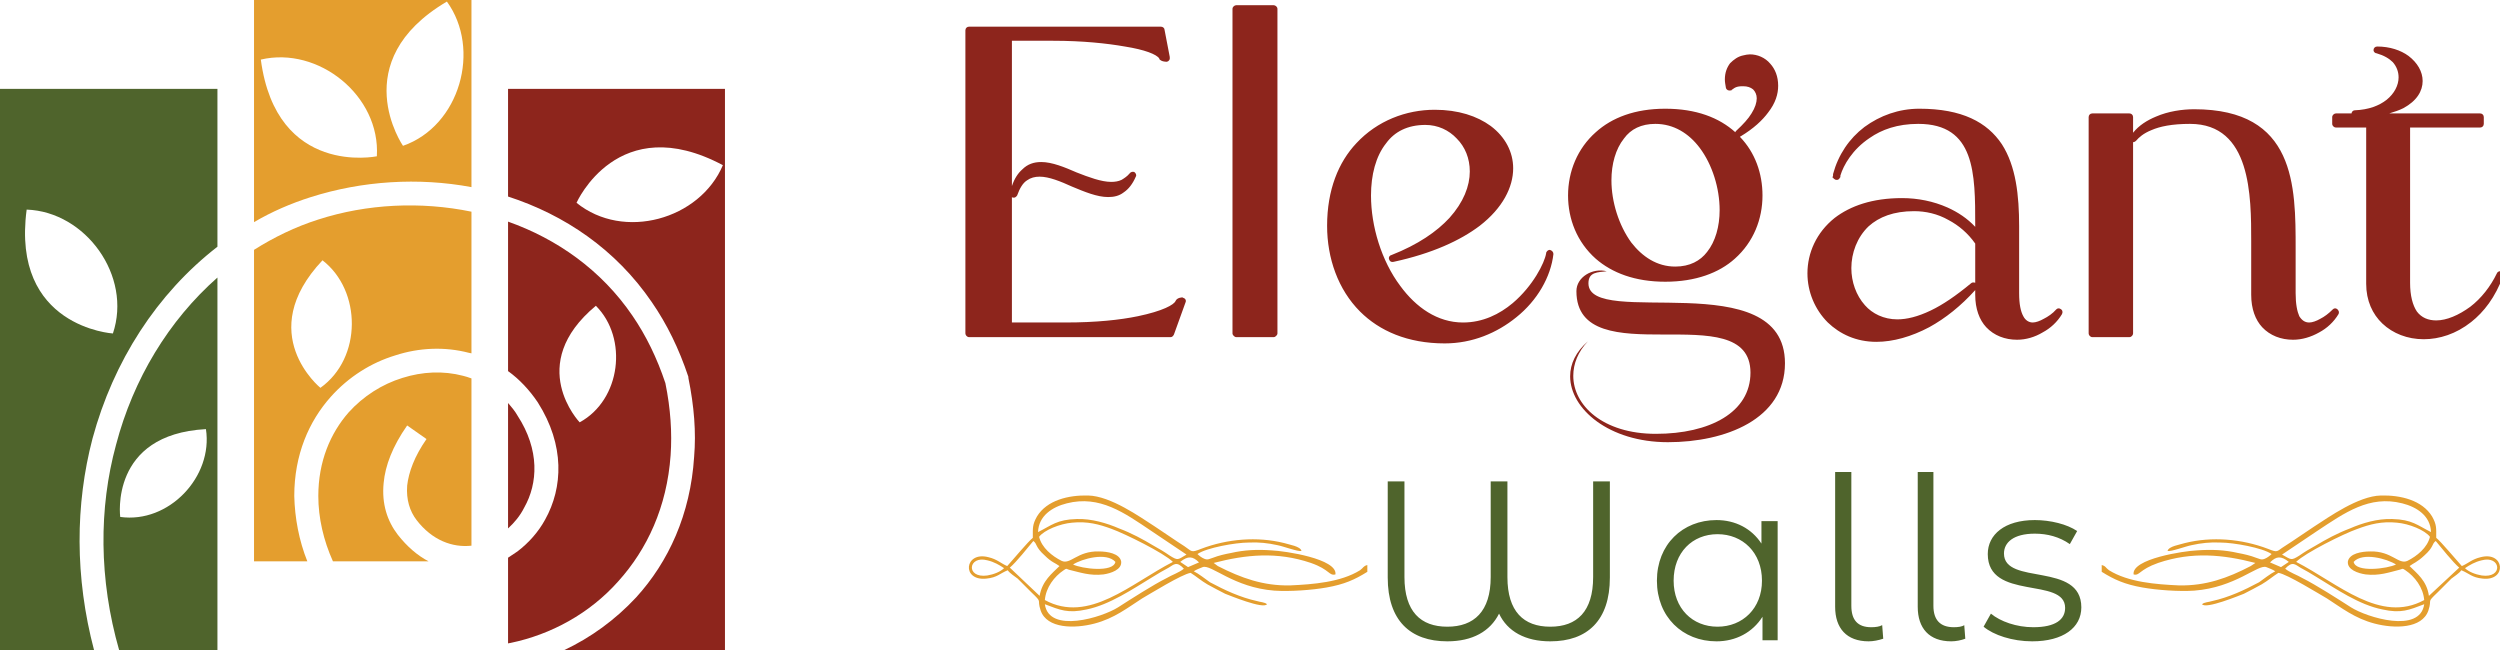
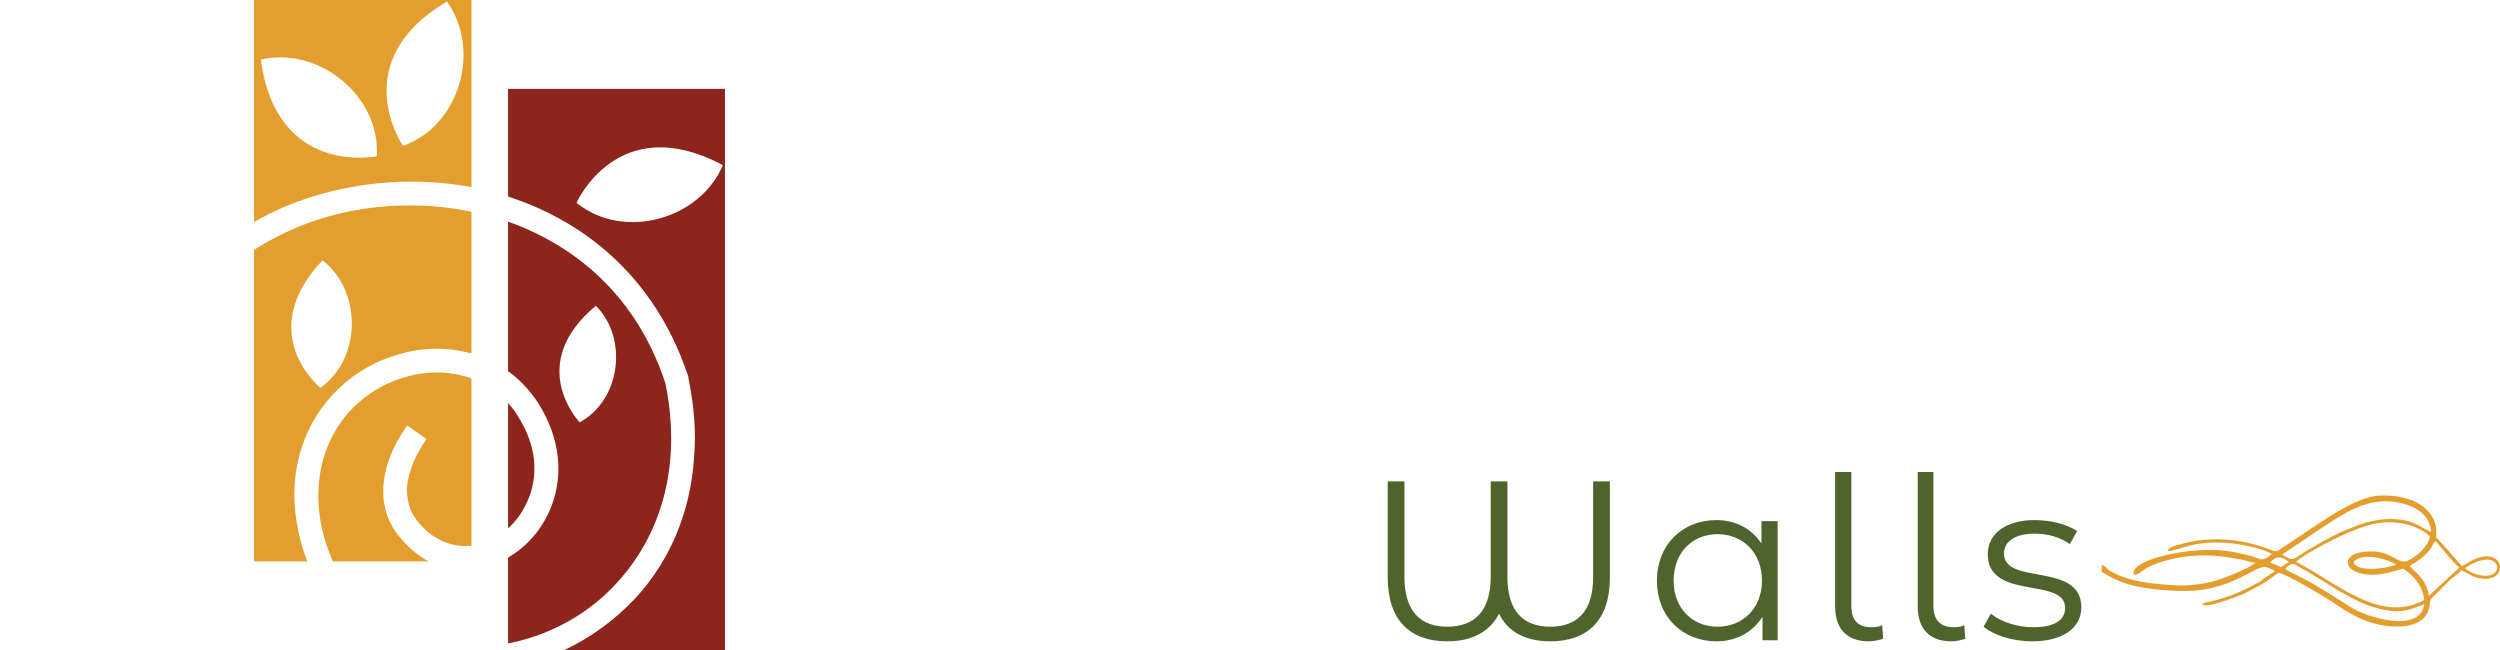
<svg xmlns="http://www.w3.org/2000/svg" xml:space="preserve" width="4.783in" height="1.244in" version="1.1" style="shape-rendering:geometricPrecision; text-rendering:geometricPrecision; image-rendering:optimizeQuality; fill-rule:evenodd; clip-rule:evenodd" viewBox="0 0 4783 1244">
  <defs>
    <style type="text/css">
   
    .fil4 {fill:#4F642C}
    .fil1 {fill:#4F642C}
    .fil3 {fill:#8D251C}
    .fil0 {fill:#8D251C}
    .fil5 {fill:#E49E2E}
    .fil2 {fill:#E49E2E}
   
  </style>
  </defs>
  <g id="Layer_x0020_1">
    <g id="_1851965280176">
-       <path class="fil0" d="M2240 645l-386 0c-4,0 -7,-4 -7,-7l0 -580c0,-4 3,-7 7,-7l367 0 0 0c4,0 7,3 7,6l10 52c0,1 0,3 0,4 -1,3 -4,6 -8,5 0,0 -8,0 -12,-5l0 -1c-5,-8 -28,-17 -66,-23l0 0c-34,-6 -81,-11 -137,-11l-79 0 0 278c5,-15 12,-25 20,-32 10,-10 22,-14 36,-14 21,0 45,10 68,20 23,9 47,18 66,18 7,0 14,-1 20,-4 5,-3 11,-7 15,-12 2,-3 6,-4 9,-3 3,2 5,6 3,9 -6,14 -14,24 -23,30 -9,7 -19,9 -30,9 -21,0 -45,-10 -69,-20 -22,-10 -44,-19 -62,-19 -9,0 -17,2 -24,7l0 0 0 0c-8,5 -14,15 -19,29l0 0c-2,3 -5,5 -8,4 -1,0 -1,0 -2,-1l0 240 102 0c60,0 105,-5 139,-12 48,-10 69,-22 72,-29l0 0c3,-7 13,-7 13,-7l0 0c1,0 2,1 2,1 4,1 6,5 4,9l-22 61c-1,2 -3,5 -6,5zm197 0l-72 0c-3,0 -7,-4 -7,-7l0 -621c0,-4 4,-7 7,-7l72 0c3,0 7,3 7,7l0 621c0,3 -4,7 -7,7zm158 -371c40,-43 95,-64 150,-64 45,0 81,12 107,31 28,21 43,50 43,81 0,36 -20,76 -64,110 -37,28 -91,53 -165,69l0 0c-4,1 -7,-1 -8,-4 -2,-4 0,-8 4,-9 51,-20 87,-45 111,-71 27,-30 39,-61 39,-89 0,-25 -9,-47 -25,-63 -15,-16 -36,-26 -60,-26 -34,0 -59,13 -75,35 -20,25 -29,61 -29,100 0,59 20,125 56,173 30,41 71,70 120,70 38,0 70,-16 95,-37 39,-33 61,-77 64,-95l0 0c0,-4 4,-7 7,-7 4,1 7,4 7,8 -5,44 -31,89 -71,121 -37,30 -84,50 -137,50 -71,0 -125,-24 -162,-61 -42,-42 -63,-102 -63,-164 0,-69 22,-122 56,-158zm657 9c-21,-28 -50,-46 -85,-46 -27,0 -47,10 -60,28 -16,20 -24,49 -24,80 0,41 14,86 38,119 21,27 49,46 84,46 28,0 48,-11 61,-28 16,-20 24,-49 24,-80 0,-42 -14,-87 -38,-119zm131 -68c-11,15 -28,31 -53,46 0,0 -1,0 -1,1 29,30 43,70 43,112 0,45 -17,89 -53,121 -30,27 -75,44 -133,44 -58,0 -102,-17 -133,-44 -36,-32 -53,-76 -53,-121 0,-46 18,-90 53,-121 31,-28 75,-45 133,-45 59,0 103,17 134,45l0 0c0,-1 1,-2 2,-3 13,-12 23,-23 29,-33 7,-11 10,-21 10,-29 0,-7 -3,-13 -7,-17 -5,-4 -11,-6 -19,-6 -3,0 -7,0 -11,1 -4,1 -7,3 -11,6 0,1 -1,1 -2,1 -4,1 -8,-1 -9,-5 -1,-6 -2,-11 -2,-16 0,-13 4,-23 10,-31 7,-7 15,-13 25,-15l0 0c4,-1 9,-2 13,-2 14,0 29,6 39,18 9,10 15,24 15,42 0,16 -5,33 -19,51zm945 411c-13,-14 -21,-35 -21,-62l0 -83 0 0c0,-6 0,-12 0,-19 0,-87 0,-225 -117,-225 -35,0 -58,5 -74,12 -15,6 -24,14 -29,20 -2,2 -4,3 -6,3l0 366c0,3 -3,7 -7,7l-71 0c-4,0 -7,-4 -7,-7l0 -414c0,-4 3,-7 7,-7l71 0c4,0 7,3 7,7l0 30c11,-14 27,-24 44,-31 23,-10 50,-14 73,-14 194,0 194,147 194,267l0 12 0 0 0 73c0,21 3,35 7,44 5,8 11,12 19,12 6,0 14,-3 21,-7 8,-4 16,-10 24,-18l0 0c2,-2 5,-3 8,-1 3,2 5,6 3,10 -9,15 -22,27 -37,35 -16,9 -33,14 -50,14 -23,0 -44,-8 -59,-24zm-557 -84c2,-2 5,-2 8,-1l0 -75c-14,-20 -32,-35 -51,-45 -21,-12 -44,-17 -66,-17 -39,0 -67,11 -87,29 -22,21 -33,51 -33,80 0,26 9,52 26,71 14,16 36,27 62,27 18,0 39,-5 64,-17 23,-11 48,-28 77,-52zm29 84c-13,-14 -21,-35 -21,-62l0 -9c-27,30 -57,54 -88,71 -34,18 -69,28 -101,28 -39,0 -70,-15 -93,-37 -25,-25 -39,-59 -39,-94 0,-39 17,-78 52,-106 30,-23 72,-38 129,-38 30,0 60,6 87,18 20,9 38,21 53,37l0 -1 0 -2 0 0c0,-99 0,-194 -109,-194 -40,0 -70,11 -93,27 -33,22 -50,52 -56,72 0,1 0,2 0,3l0 0 -1 1 0 0c-1,3 -4,5 -8,4 -2,-1 -4,-2 -5,-4l-1 0c0,-2 1,-3 1,-4l0 -1 0 0 0 0c0,-1 0,-1 0,-2 10,-37 31,-68 60,-90 30,-22 66,-35 105,-35 82,0 130,26 158,68 27,42 33,98 33,157l0 128c0,21 3,35 8,44 4,8 11,12 18,12 6,0 14,-3 21,-7 8,-4 17,-10 24,-18l0 0c2,-2 5,-3 8,-1 4,2 5,6 3,10 -9,15 -22,27 -37,35 -15,9 -32,14 -49,14 -23,0 -44,-8 -59,-24zm778 -507c-7,-7 -17,-13 -31,-17 -3,0 -6,-3 -6,-6 0,-4 3,-7 7,-7 24,0 45,7 60,18 17,13 27,30 27,48 0,19 -11,38 -37,52 -8,4 -17,7 -27,10l174 0c4,0 7,3 7,7l0 13c0,4 -3,7 -7,7l-134 0 0 297c0,25 5,43 13,55 9,12 22,17 37,17 20,0 43,-10 65,-26 21,-16 39,-39 51,-64 1,-3 5,-5 9,-4 3,2 5,6 3,9 -15,41 -37,69 -61,88 -29,23 -61,33 -91,33 -31,0 -59,-11 -79,-30 -19,-18 -31,-44 -31,-76l0 -299 -58 0c-3,0 -7,-3 -7,-7l0 -13c0,-4 4,-7 7,-7l30 0c0,-3 3,-6 6,-6 27,-1 47,-9 61,-20 15,-12 23,-28 23,-43 0,-11 -4,-21 -11,-29zm-1562 438c0,81 84,83 166,83 84,0 167,-2 167,73 0,76 -78,117 -181,117 -102,0 -158,-55 -158,-111 0,-23 9,-46 28,-66 -23,20 -34,43 -34,67 0,62 74,126 187,126 110,0 224,-44 224,-151 0,-191 -376,-65 -376,-153 0,-22 18,-21 35,-23 -27,-7 -58,11 -58,38z" />
      <path class="fil1" d="M3048 921l0 183c0,66 -31,95 -82,95 -51,0 -82,-29 -82,-95l0 -183 -32 0 0 183c0,66 -32,95 -83,95 -51,0 -82,-29 -82,-95l0 -183 -32 0 0 184c0,82 43,122 114,122 48,0 82,-19 99,-53 16,34 50,53 98,53 71,0 114,-40 114,-122l0 -184 -32 0zm322 76l0 43c-19,-29 -50,-45 -86,-45 -65,0 -114,47 -114,116 0,69 49,116 114,116 37,0 69,-17 88,-47l0 45 29 0 0 -228 -31 0zm-84 202c-48,0 -84,-35 -84,-88 0,-54 36,-89 84,-89 48,0 85,35 85,89 0,53 -37,88 -85,88zm289 28c9,0 19,-2 28,-5l-2 -26c-5,3 -13,4 -21,4 -26,0 -38,-14 -38,-41l0 -256 -31 0 0 258c0,41 22,66 64,66zm158 0c9,0 19,-2 27,-5l-2 -26c-4,3 -12,4 -20,4 -26,0 -39,-14 -39,-41l0 -256 -30 0 0 258c0,41 22,66 64,66zm155 0c59,0 94,-26 94,-65 0,-88 -148,-41 -148,-103 0,-21 18,-38 59,-38 24,0 47,6 67,20l14 -25c-19,-13 -51,-21 -81,-21 -58,0 -90,28 -90,65 0,90 148,43 148,103 0,22 -18,37 -61,37 -32,0 -63,-11 -81,-26l-14 25c19,16 55,28 93,28z" />
      <path class="fil2" d="M4372 1088c14,-15 19,-8 29,-2 11,6 20,11 31,18 38,23 81,53 126,62 36,8 51,1 80,-10 -8,57 -110,25 -140,6 -25,-16 -67,-43 -93,-56 -10,-6 -25,-11 -33,-18zm344 -1c9,-6 19,-12 32,-15 37,-10 42,35 0,29 -12,-2 -25,-7 -32,-14zm-106 -4c8,-6 14,-7 28,-20 19,-17 14,-22 22,-28 10,12 33,41 45,51l-58 54c-4,-29 -23,-43 -37,-57zm-107 -8c17,-19 64,-6 81,5 -16,8 -77,16 -81,-5zm-124 0l-15 10 -21 -9c12,-12 21,-13 36,-1zm259 73c-84,46 -165,-32 -245,-73 17,-17 91,-54 117,-63 24,-9 47,-15 76,-12 23,2 53,14 63,27 -5,21 -25,37 -43,46 -17,8 -30,-19 -71,-18 -17,0 -40,4 -43,19 -2,16 20,23 34,25 26,3 45,-4 65,-9 7,-2 5,-3 11,1 18,12 34,33 36,57zm-205 -132c53,-35 100,-69 163,-53 28,7 54,24 55,55 -26,-13 -36,-24 -74,-25 -29,-1 -58,8 -81,18 -24,9 -46,21 -66,33 -11,6 -21,12 -31,19 -16,10 -15,8 -33,-2l67 -45zm-412 78c24,15 44,24 78,30 28,5 70,8 99,6 79,-6 122,-51 138,-45 5,2 13,5 17,8 -10,5 -21,14 -31,21 -28,15 -58,29 -90,36 -6,2 -15,2 -19,6 7,10 72,-17 80,-20 12,-6 23,-12 34,-18 12,-7 21,-15 32,-22 16,2 79,41 93,49 28,18 53,38 91,48 38,10 91,10 103,-25 8,-24 -5,-13 18,-35l26 -26c5,-4 15,-10 19,-16 15,6 20,14 41,16 47,5 42,-53 -4,-41 -17,4 -24,12 -36,17 -11,-12 -40,-47 -49,-54 0,-19 1,-25 -8,-41 -19,-31 -60,-41 -98,-40 -43,1 -99,41 -127,59 -20,13 -38,26 -57,38 -16,10 -12,13 -32,5 -50,-19 -107,-24 -159,-11 -9,3 -31,6 -33,15 6,2 35,-9 46,-11 18,-4 36,-6 55,-5 25,0 81,10 98,22 -3,3 -8,7 -13,9 -7,3 -10,0 -17,-2 -10,-4 -23,-7 -34,-9 -26,-6 -51,-7 -79,-5 -24,1 -125,16 -121,46 12,3 10,-9 47,-22 65,-22 124,-16 186,0l-9 6c-44,23 -86,38 -137,37 -44,-2 -97,-6 -134,-29 -7,-5 -6,-8 -14,-10l0 13z" />
-       <path class="fil2" d="M2265 1088c-14,-15 -19,-8 -29,-2 -11,6 -20,11 -31,18 -38,23 -82,53 -126,62 -36,8 -51,1 -80,-10 8,57 110,25 140,6 25,-16 67,-43 93,-56 10,-6 25,-11 33,-18zm-344 -1c-9,-6 -19,-12 -32,-15 -37,-10 -42,35 0,29 12,-2 25,-7 32,-14zm106 -4c-8,-6 -15,-7 -28,-20 -19,-17 -14,-22 -22,-28 -10,12 -33,41 -45,51l57 54c5,-29 24,-43 38,-57zm107 -8c-17,-19 -64,-6 -81,5 16,8 77,16 81,-5zm124 0l15 10 21 -9c-12,-12 -21,-13 -36,-1zm-259 73c84,46 165,-32 245,-73 -17,-17 -92,-54 -117,-63 -24,-9 -47,-15 -76,-12 -23,2 -53,14 -63,27 5,21 25,37 43,46 17,8 30,-19 71,-18 17,0 40,4 43,19 2,16 -20,23 -34,25 -26,3 -45,-4 -66,-9 -6,-2 -4,-3 -10,1 -18,12 -34,33 -36,57zm204 -132c-52,-35 -99,-69 -162,-53 -28,7 -54,24 -55,55 26,-13 36,-24 74,-25 28,-1 58,8 81,18 24,9 46,21 66,33 11,6 21,12 31,19 16,10 15,8 32,-2l-67 -45zm413 78c-24,15 -44,24 -78,30 -28,5 -70,8 -100,6 -78,-6 -121,-51 -137,-45 -5,2 -13,5 -17,8 10,5 21,14 31,21 28,15 58,29 90,36 6,2 15,2 19,6 -7,10 -72,-17 -80,-20 -12,-6 -23,-12 -34,-18 -12,-7 -21,-15 -32,-22 -16,2 -79,41 -93,49 -28,18 -53,38 -91,48 -38,10 -91,10 -103,-25 -8,-24 5,-13 -18,-35l-26 -26c-5,-4 -15,-10 -19,-16 -15,6 -20,14 -41,16 -48,5 -42,-53 4,-41 17,4 24,12 36,17 11,-12 40,-47 49,-54 0,-19 -1,-25 8,-41 19,-31 60,-41 98,-40 43,1 99,41 127,59 20,13 38,26 57,38 15,10 12,13 32,5 50,-19 107,-24 159,-11 9,3 31,6 33,15 -6,2 -35,-9 -46,-11 -18,-4 -36,-6 -55,-5 -25,0 -81,10 -98,22 3,3 8,7 13,9 7,3 10,0 17,-2 10,-4 23,-7 34,-9 26,-6 51,-7 78,-5 25,1 126,16 122,46 -13,3 -10,-9 -47,-22 -65,-22 -124,-16 -186,0l8 6c45,23 87,38 138,37 44,-2 97,-6 134,-29 7,-5 6,-8 14,-10l0 13z" />
      <path class="fil3" d="M972 1011l0 -240c6,7 13,15 18,24 43,66 39,130 13,176 -8,16 -19,29 -31,40zm0 220l0 -164c6,-4 12,-8 18,-12 21,-16 40,-37 53,-61 34,-61 38,-142 -14,-224 -16,-24 -36,-45 -57,-60l0 -286c93,33 178,92 238,180 26,38 47,81 63,129 10,49 13,95 10,138 -7,99 -45,180 -100,241 -55,62 -129,102 -206,118 -2,0 -4,1 -5,1zm0 -1061l415 0 0 1074 -308 0c51,-24 98,-58 138,-101 62,-68 104,-159 111,-269 4,-47 0,-97 -11,-151l0 -2c-18,-54 -41,-101 -70,-143 -69,-101 -167,-167 -275,-202l0 -206zm137 638c0,0 -105,-110 31,-223 62,62 48,180 -31,223zm-6 -420c0,0 79,-179 280,-72 -44,104 -190,145 -280,72z" />
-       <path class="fil4" d="M416 531l0 713 -188 0c-39,-136 -39,-272 -6,-393 33,-126 101,-238 194,-320zm-416 -361l416 0 0 302c-116,90 -199,219 -239,367 -33,126 -34,265 3,405l-180 0 0 -1074zm230 819c0,0 -21,-158 164,-168 14,91 -71,181 -164,168zm-14 -351c0,0 -195,-12 -165,-237 113,4 202,127 165,237z" />
      <path class="fil5" d="M613 742c0,0 -128,-104 4,-244 75,58 76,187 -4,244zm108 -443c0,0 -192,40 -222,-185 110,-26 229,69 222,185zm50 -20c0,0 -111,-161 84,-276 66,91 25,238 -84,276zm131 445l0 320c-36,4 -75,-10 -105,-49 -13,-17 -20,-39 -18,-66 3,-26 14,-56 37,-89l-37 -26c-28,40 -42,77 -45,110 -4,40 7,73 27,99 18,23 38,40 59,51l-183 0c-18,-40 -28,-83 -28,-125 0,-66 23,-120 58,-160 28,-31 64,-54 103,-66 38,-12 78,-14 116,-4 5,1 10,3 16,5zm0 -319l0 271 -5 -1c-46,-12 -95,-10 -141,5 -46,14 -89,41 -123,79 -42,47 -70,111 -70,190 1,42 9,85 25,125l-102 0 0 -596c38,-24 79,-44 123,-58 93,-30 196,-35 293,-15zm-416 -405l416 0 0 358c-102,-19 -209,-12 -307,19 -38,12 -75,28 -109,48l0 -425z" />
    </g>
  </g>
</svg>